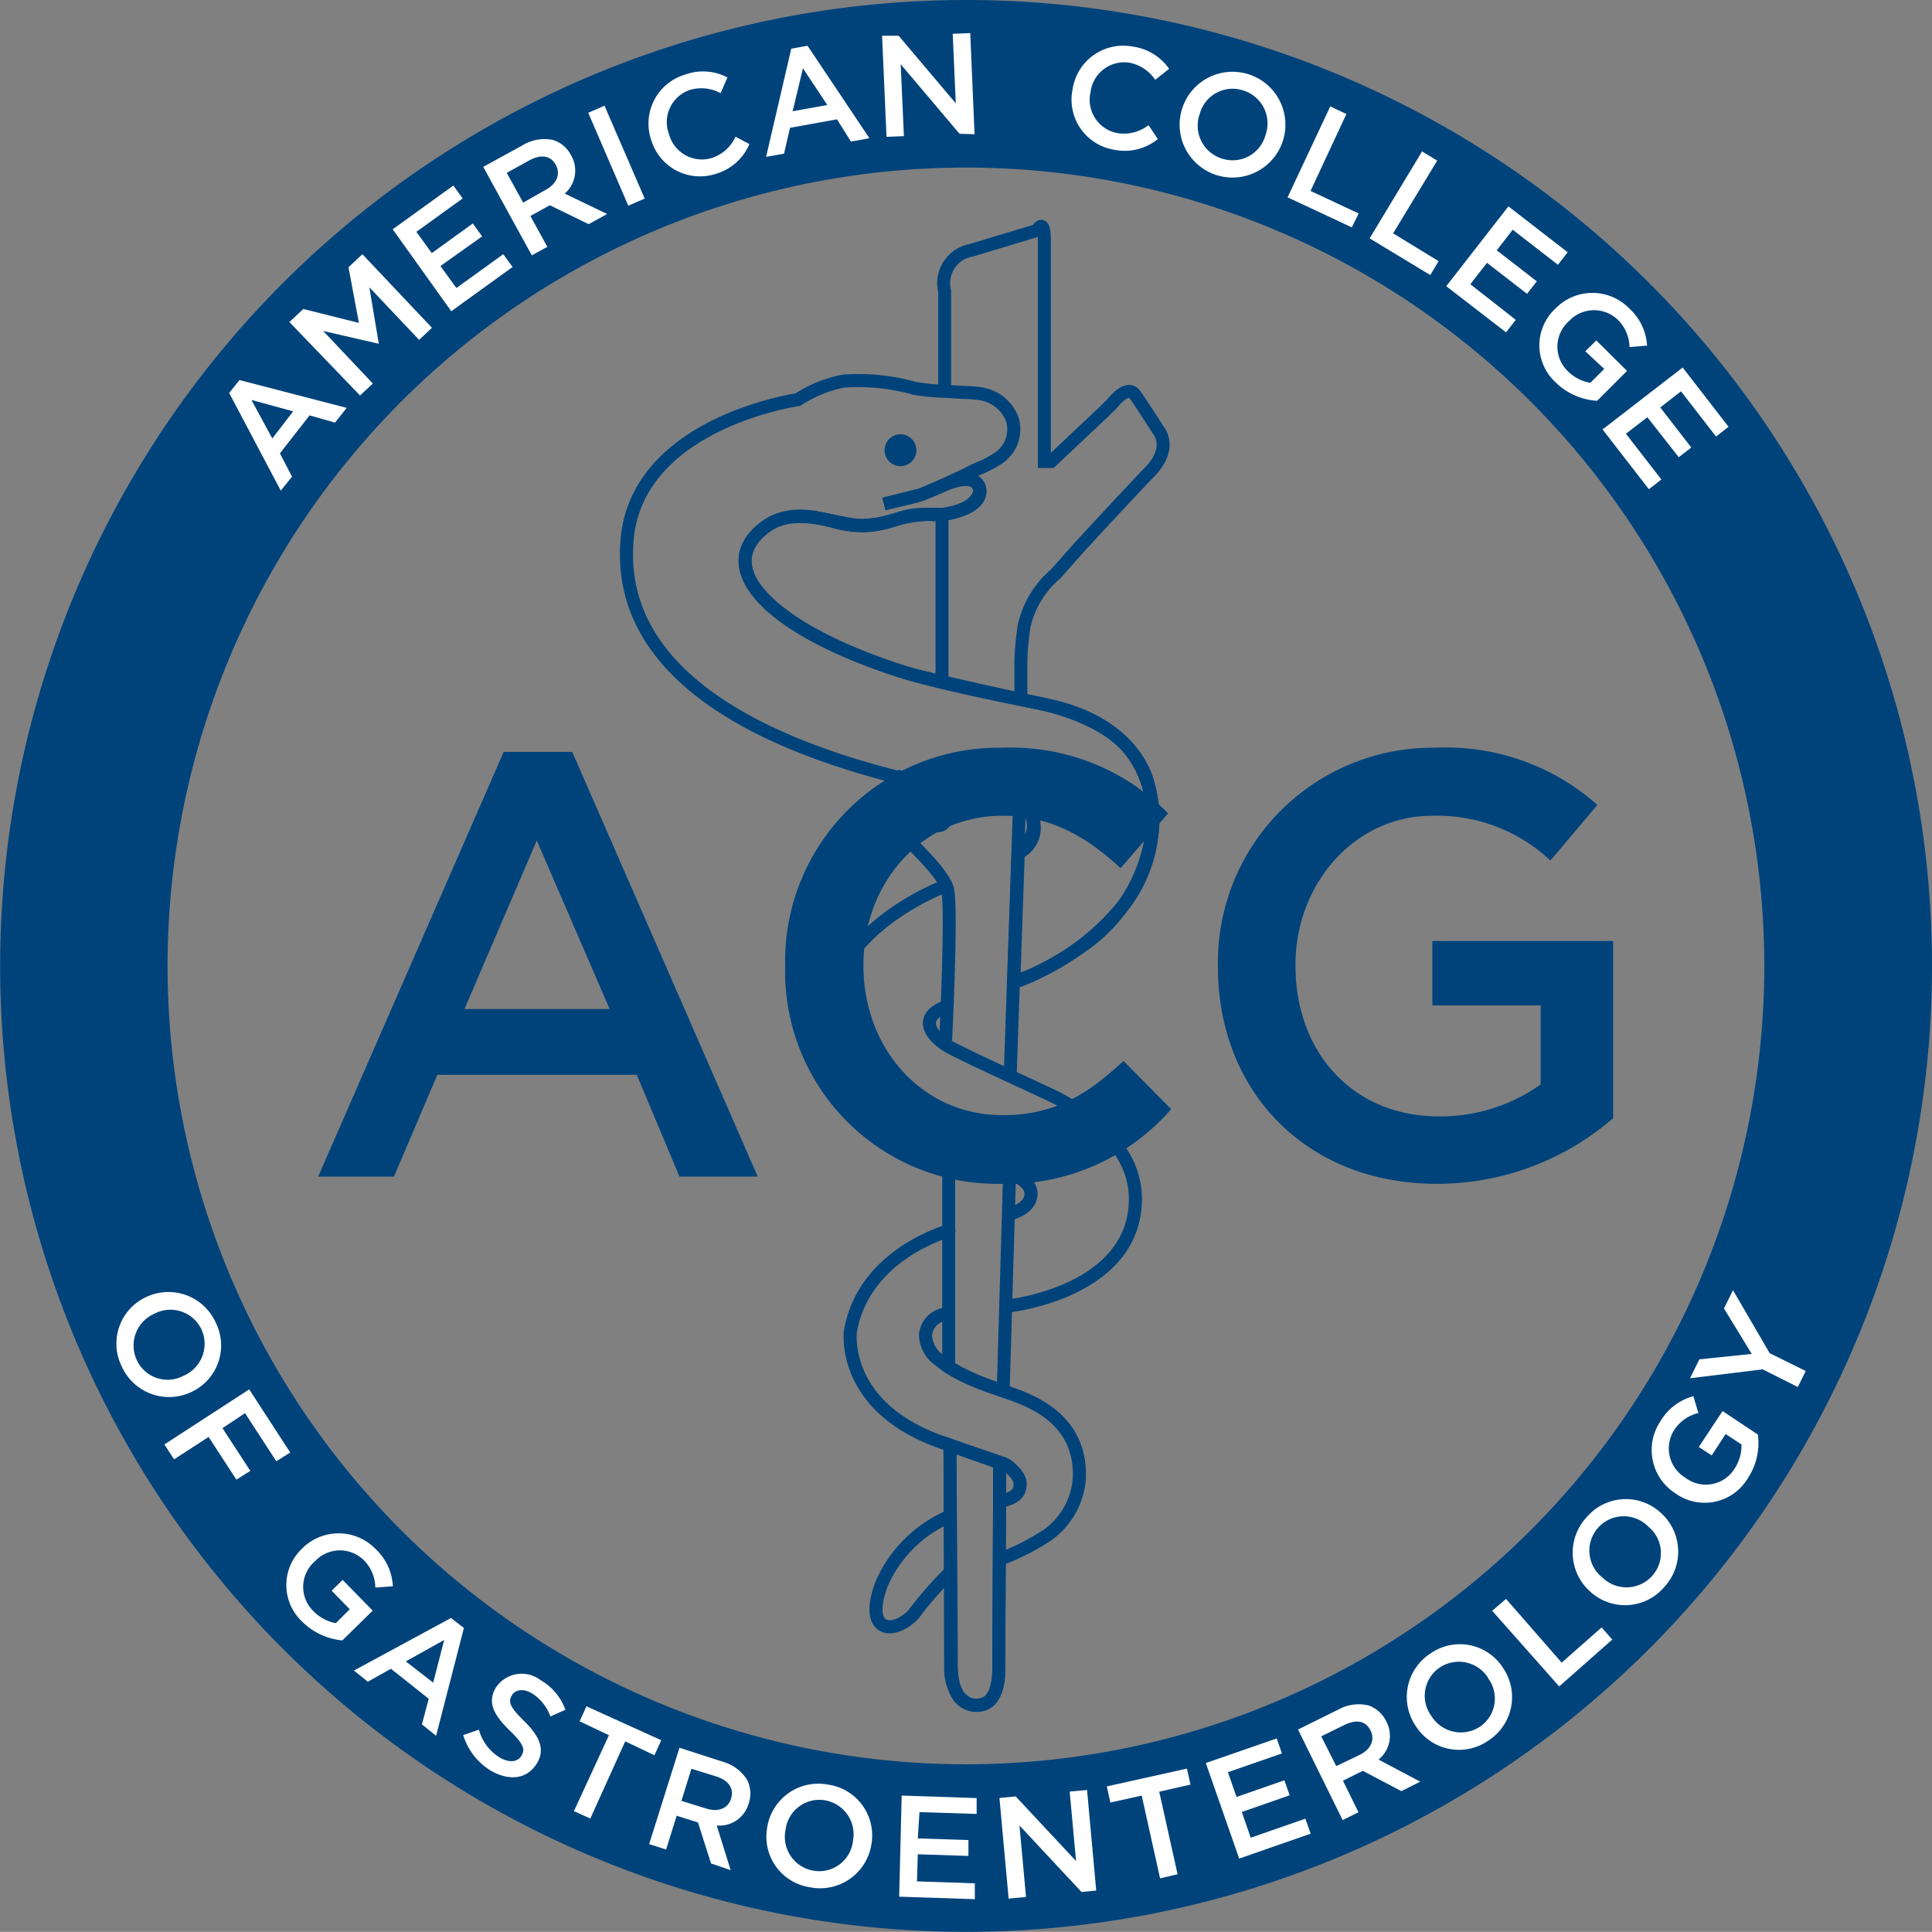
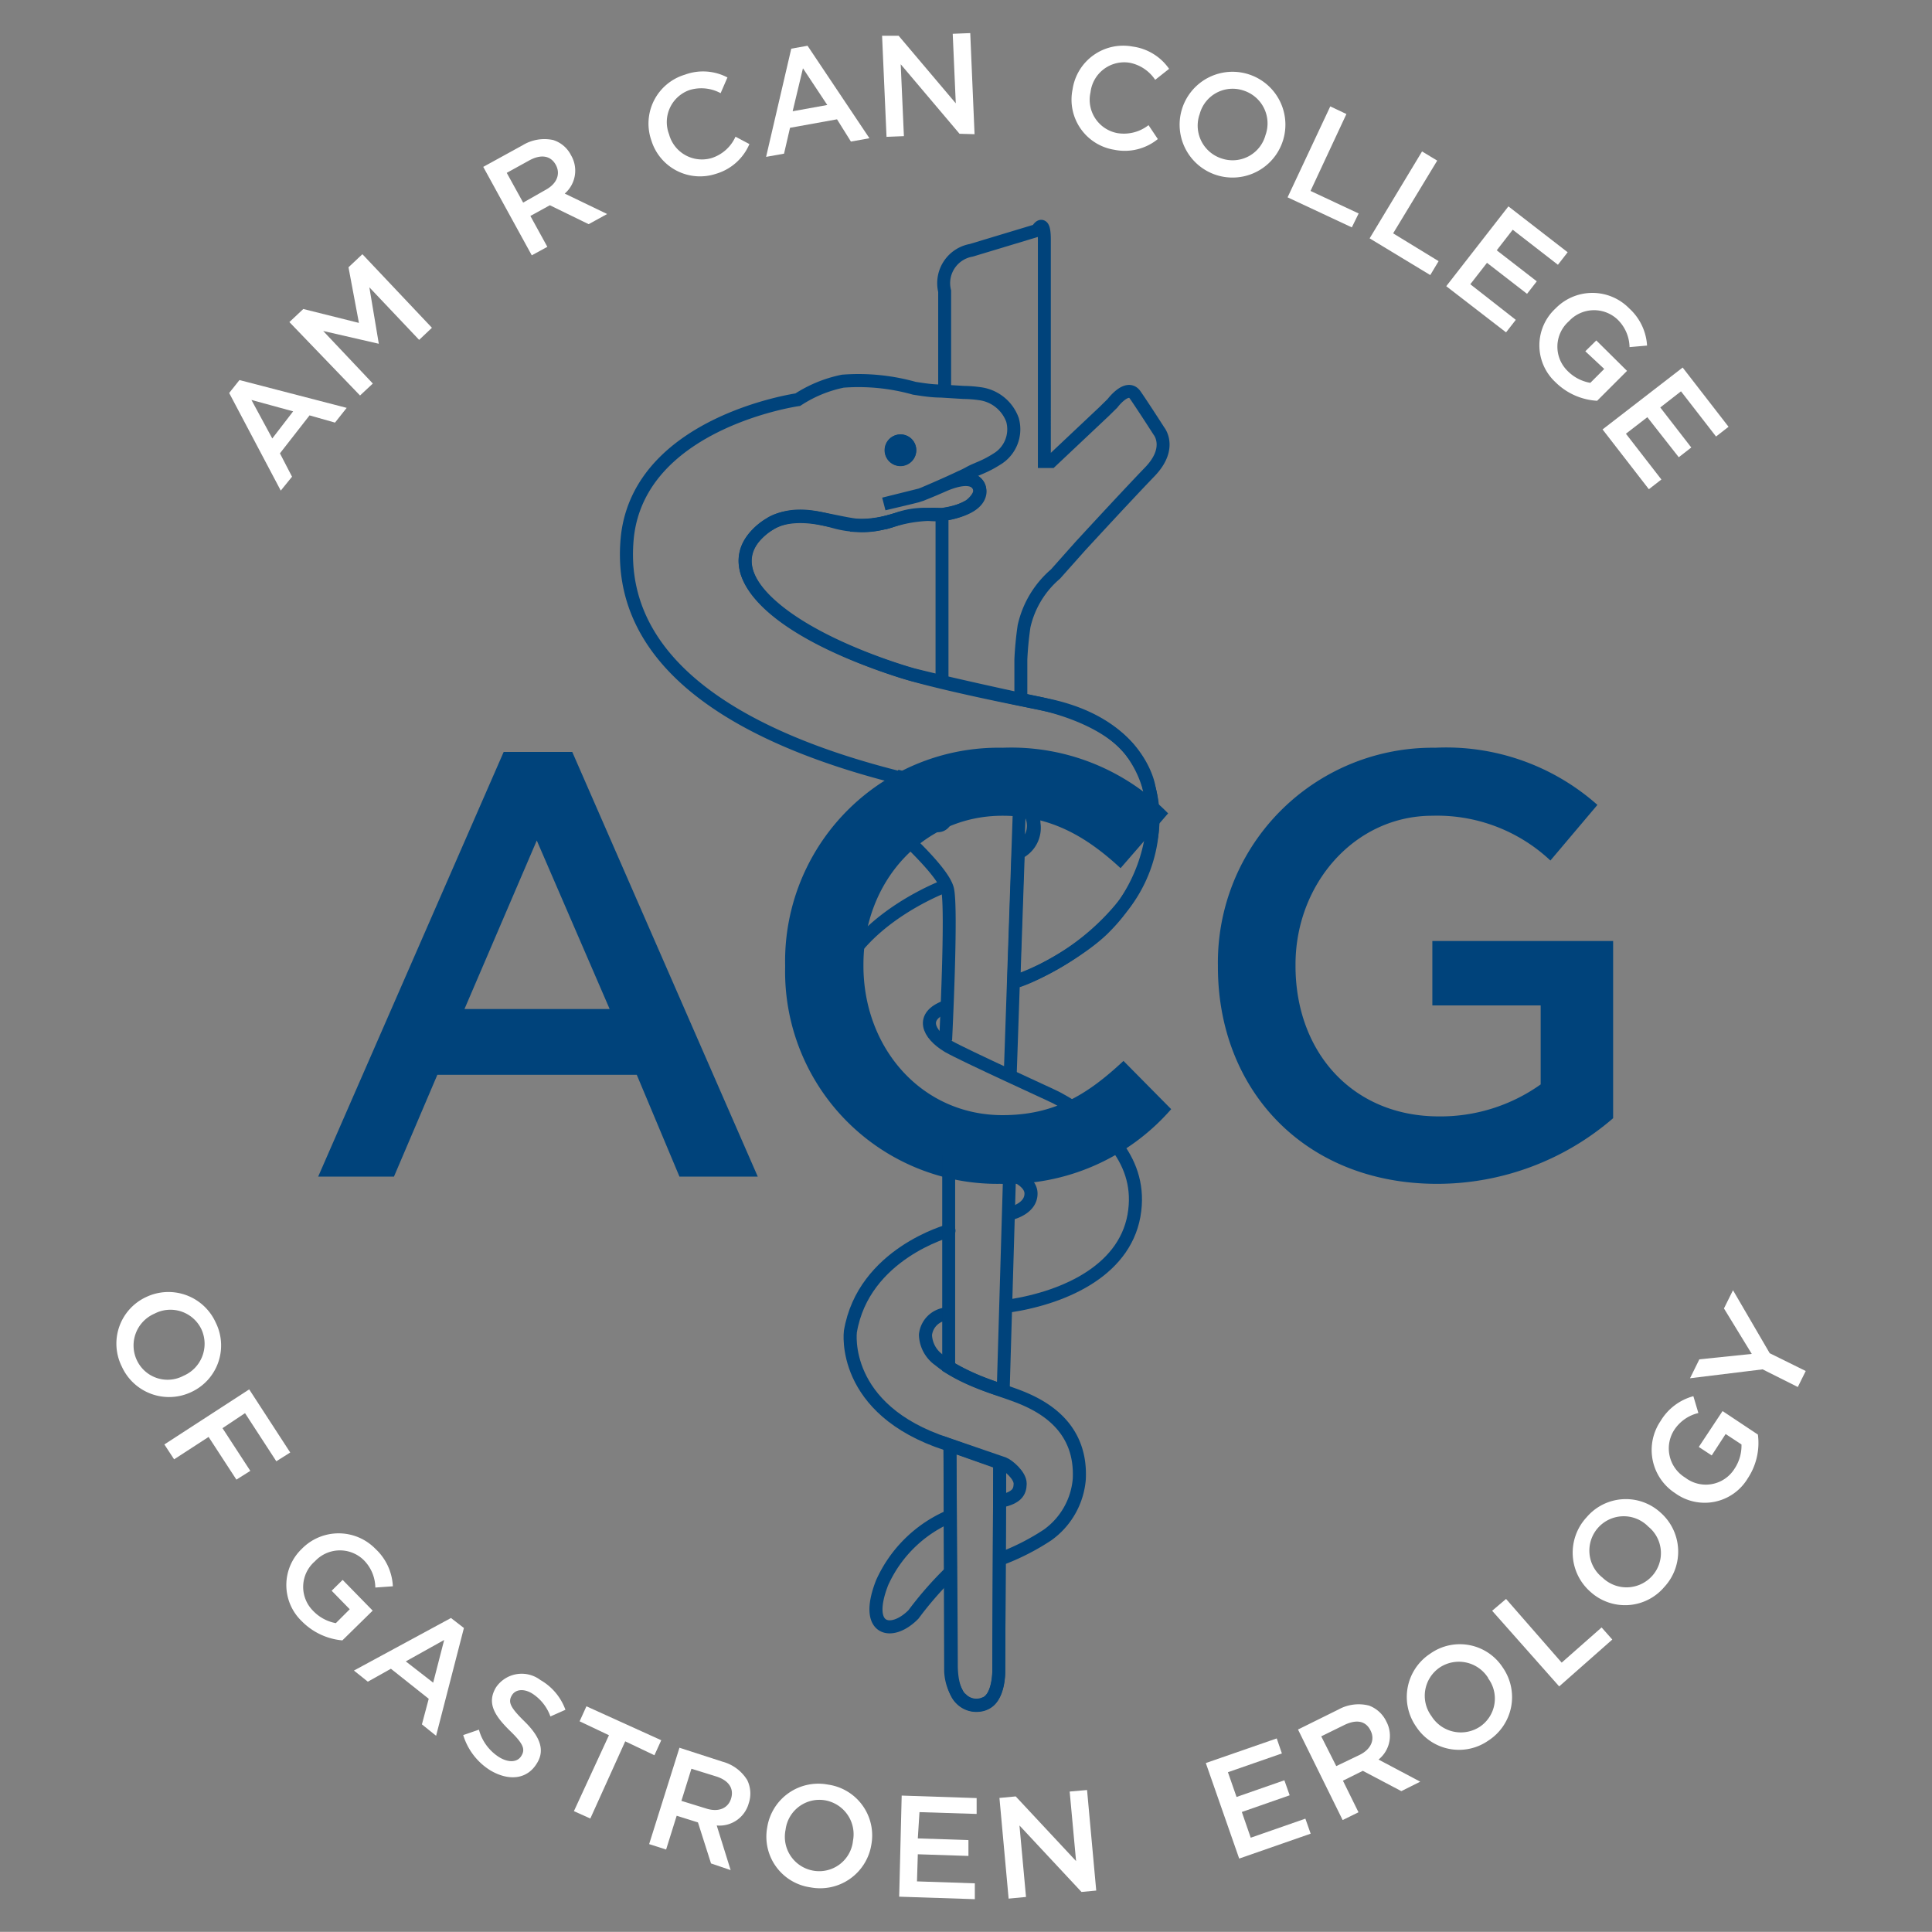
<svg xmlns="http://www.w3.org/2000/svg" viewBox="0 0 138.93 138.92">
  <rect x="0" y="0" width="138.93" height="138.92" fill="#808080" stroke="none" />
  <defs>
    <style>.cls-1,.cls-8{fill:#00437b;}.cls-2,.cls-4,.cls-5,.cls-6,.cls-7{fill:none;}.cls-3{fill:#fff;}.cls-4,.cls-5,.cls-6,.cls-7,.cls-8{stroke:#00437b;}.cls-4,.cls-6{stroke-linecap:round;}.cls-4{stroke-width:0.94px;}.cls-5,.cls-6,.cls-7{stroke-width:0.93px;}.cls-7{stroke-miterlimit:1;}.cls-8{stroke-width:0.56px;}</style>
  </defs>
  <g id="Layer_2" data-name="Layer 2">
    <g id="Layer_1-2" data-name="Layer 1">
-       <path class="cls-1" d="M126.87,69.46A57.41,57.41,0,1,1,69.46,12.05a57.41,57.41,0,0,1,57.41,57.41M69.46,0a69.46,69.46,0,1,0,69.47,69.46A69.46,69.46,0,0,0,69.46,0" />
      <path class="cls-2" d="M69.46,0a69.46,69.46,0,1,0,69.47,69.46A69.46,69.46,0,0,0,69.46,0" />
      <path class="cls-3" d="M16.48,28.26l.74-.93,7.71,2-.84,1.06-1.83-.52L20.13,32.6,21,34.28l-.81,1Zm4.6,1.32-3-.82,1.5,2.77Z" />
      <path class="cls-3" d="M20.81,23.16l1-.94,4,1-.75-4,1-.94,5,5.29-.92.87-3.58-3.78.68,4.06,0,0-4-.92,3.57,3.78-.92.86Z" />
-       <path class="cls-3" d="M28.24,16.49l4.36-3.15.67.93-3.33,2.4,1.11,1.53L34,16.07l.67.93-3,2.13,1.15,1.58,3.37-2.43.67.92-4.41,3.18Z" />
      <path class="cls-3" d="M34.75,12l2.84-1.56a3,3,0,0,1,2.19-.37,2.16,2.16,0,0,1,1.28,1.09h0a2.18,2.18,0,0,1-.45,2.76l3.05,1.47-1.33.73-2.79-1.36-1.4.77,1.22,2.22-1.12.61Zm4.49,1.65c.81-.44,1.08-1.14.73-1.79v0c-.37-.68-1.07-.78-1.9-.33l-1.63.9,1.18,2.14Z" />
-       <path class="cls-3" d="M42.3,8.11l1.17-.51,2.89,6.68-1.18.51Z" />
      <path class="cls-3" d="M46.84,10.1v0a3.67,3.67,0,0,1,2.41-4.73,3.77,3.77,0,0,1,3.06.2L51.82,6.7a2.91,2.91,0,0,0-2.22-.23,2.44,2.44,0,0,0-1.49,3.18v0a2.45,2.45,0,0,0,3.08,1.71,2.83,2.83,0,0,0,1.7-1.53l1,.53a3.76,3.76,0,0,1-2.41,2.14A3.66,3.66,0,0,1,46.84,10.1Z" />
      <path class="cls-3" d="M56.9,3.5l1.17-.21,4.45,6.65-1.33.24-1-1.6-3.38.61-.43,1.86-1.29.23Zm2.59,4.05L57.74,4.91,57,8Z" />
      <path class="cls-3" d="M63.43,2.57l1.19,0,4.11,4.86-.22-5,1.26-.05.31,7.27L69,9.62l-4.23-5L65,9.79l-1.25.05Z" />
      <path class="cls-3" d="M77.13,6.42v0a3.68,3.68,0,0,1,4.33-3.07,3.8,3.8,0,0,1,2.61,1.6l-1,.79a2.87,2.87,0,0,0-1.85-1.23,2.44,2.44,0,0,0-2.8,2.12v0a2.44,2.44,0,0,0,1.92,2.94A2.88,2.88,0,0,0,82.59,9l.67,1a3.76,3.76,0,0,1-3.13.77A3.65,3.65,0,0,1,77.13,6.42Z" />
      <path class="cls-3" d="M85,7.83v0a3.8,3.8,0,0,1,7.26,2.27v0A3.8,3.8,0,0,1,85,7.83Zm6,1.89v0a2.48,2.48,0,0,0-1.58-3.21A2.45,2.45,0,0,0,86.27,8.2v0a2.48,2.48,0,0,0,1.59,3.2A2.45,2.45,0,0,0,91,9.72Z" />
      <path class="cls-3" d="M95.66,7.65l1.16.55-2.58,5.53,3.46,1.62-.49,1-4.62-2.16Z" />
      <path class="cls-3" d="M102.26,10.89l1.09.66-3.17,5.23,3.27,2-.6,1-4.36-2.64Z" />
      <path class="cls-3" d="M108.47,14.84l4.26,3.3-.7.9-3.25-2.52L107.63,18l2.88,2.23-.7.9-2.88-2.23-1.2,1.54L109,23l-.7.9L104,20.58Z" />
      <path class="cls-3" d="M111.86,22.18l0,0a3.7,3.7,0,0,1,5.3,0,3.92,3.92,0,0,1,1.28,2.67l-1.26.11a2.84,2.84,0,0,0-.88-2,2.46,2.46,0,0,0-3.48.14l0,0a2.44,2.44,0,0,0-.09,3.58,3,3,0,0,0,1.63.85l1-1L114,25.26l.79-.78L117,26.67l-2.15,2.15a4.63,4.63,0,0,1-3-1.34A3.61,3.61,0,0,1,111.86,22.18Z" />
      <path class="cls-3" d="M121,26.43l3.3,4.26-.9.7-2.52-3.25-1.49,1.16,2.23,2.88-.9.7L118.46,30l-1.54,1.19,2.55,3.29-.9.7-3.33-4.3Z" />
      <path class="cls-1" d="M36.22,54.07h4.93L54.49,84.61H48.86l-3.07-7.32H31.45l-3.12,7.32H22.88Zm7.62,18.49L38.6,60.44,33.4,72.56Z" />
      <path class="cls-1" d="M56.46,69.53v-.08A15.35,15.35,0,0,1,72.1,53.77,15.81,15.81,0,0,1,84,58.49l-3.42,3.94c-2.43-2.25-5-3.77-8.49-3.77-5.76,0-10,4.77-10,10.7v.09c0,5.93,4.2,10.74,10,10.74,3.72,0,6.1-1.47,8.7-3.9l3.43,3.47a15.67,15.67,0,0,1-12.31,5.37A15.26,15.26,0,0,1,56.46,69.53Z" />
      <path class="cls-1" d="M87.58,69.53v-.08a15.44,15.44,0,0,1,15.63-15.68,16.39,16.39,0,0,1,11.66,4.11l-3.38,4A11.9,11.9,0,0,0,103,58.66c-5.59,0-9.84,4.9-9.84,10.7v.09c0,6.23,4.12,10.83,10.31,10.83a12.41,12.41,0,0,0,7.32-2.3V72.3H103V67.67H116V80.41a19.37,19.37,0,0,1-12.65,4.72C93.81,85.13,87.58,78.37,87.58,69.53Z" />
      <path class="cls-4" d="M68.15,109.1a9.37,9.37,0,0,0-4.72,4.72c-1.35,3.47.7,3.86,2.26,2.27a25.37,25.37,0,0,1,2.62-3" />
      <path class="cls-5" d="M68,74.81s.48-9.61.13-10.89S65,60.16,64.19,59.33a1.62,1.62,0,0,1-.34-.41c-.06-.13.81-1,.81-1s.19-.25.3-.23,1.92,1.48,2.21,1.62a.58.58,0,0,0,.81-.29l0-2.51" />
      <path class="cls-5" d="M71.89,105.17l-.07,15s0,2-1,2.32a1.51,1.51,0,0,1-1.67-.31s-.74-.44-.74-2.47-.1-15.8-.1-15.8M81.4,54.12a8,8,0,0,1,1.3,6.56,11.87,11.87,0,0,1-3.18,5.93c-1.69,1.79-5.83,4-6.88,4.06m.67-12.74-.66,19.23M64.48,55.8l2.12.55s4.07.79,6.14,1.15A1.91,1.91,0,0,1,73.41,61" />
      <path class="cls-6" d="M64,37.49a7.14,7.14,0,0,1-4.12,0c-1.37-.34-3.61-1-5.51,1C52,40.94,54.8,45,64.51,48.19c3,1,10.17,2.37,10.17,2.37s4.79.9,6.72,3.56" />
      <path class="cls-7" d="M68.9,34.36s1.16-.1,1.49.59-.65,1.4-.65,1.4a4.79,4.79,0,0,1-2.88.65,5.56,5.56,0,0,0-2.15.26,9,9,0,0,1-3.56.51" />
      <path class="cls-8" d="M65.61,32.37a.86.86,0,1,1-.86-.85.85.85,0,0,1,.86.85" />
      <path class="cls-4" d="M68,63.7s-10.84,4-7.68,12.21a10.9,10.9,0,0,0,3,4.13A12.84,12.84,0,0,0,67,82.32c1.12.47,3.13,1.24,4.29,1.6.8.25,2.85.77,2.85,1.91,0,1-1.17,1.37-1.59,1.47" />
      <path class="cls-4" d="M72.88,70.62a17.46,17.46,0,0,0,8-5.64,10.09,10.09,0,0,0,1.73-8.42s-.69-4.46-7.25-5.85-9.71-2.19-9.71-2.19-7.3-2-10.66-5.42.37-5.42.37-5.42,1.1-.88,3.71-.38,3,.75,5.11.13A10,10,0,0,1,67.74,37c.35-.06,2.6-.35,2.73-1.59,0,0,.11-1.65-2.54-.55,0,0-1.52.68-2,.81s-2.26.54-2.37.57l2.69-.67S68,34.83,69,34.35c.3-.13.53-.25.66-.32.55-.32,1.09-.42,2-1a2.5,2.5,0,0,0,1.15-2.83,2.89,2.89,0,0,0-2.35-1.89,9.08,9.08,0,0,0-1.17-.09l-1.62-.1c-.64,0-1.28-.1-1.92-.2a14.85,14.85,0,0,0-5.14-.51,9.3,9.3,0,0,0-3.24,1.33s-11.29,1.6-12.25,9.8C44,49.11,56.2,55.05,73,57.56a1.69,1.69,0,0,1,1.35,1.65,2,2,0,0,1-1.13,2.13l-.32,9.28" />
      <path class="cls-4" d="M72.6,93.91c4.09-.63,8.5-2.66,9-6.87.47-3.8-2.46-6.4-5.61-8.09-.35-.19-6.56-3-7.81-3.71-1.49-.9-2-2.17-.18-2.84" />
      <path class="cls-4" d="M72.21,112a16.84,16.84,0,0,0,3.12-1.62,5.49,5.49,0,0,0,2.28-4c.19-3.62-2.38-5.12-4-5.81s-4.23-1.25-6.06-2.76a2.3,2.3,0,0,1-1-1.82,1.68,1.68,0,0,1,1.61-1.51" />
      <path class="cls-4" d="M68.24,88.5s-6.15,1.65-7.09,7.26c0,0-.72,5.59,6.93,8.08l4.1,1.41c.31.12,1.19.84,1.18,1.45s-.27,1-1.39,1.25" />
      <circle class="cls-1" cx="64.76" cy="32.37" r="1.13" transform="translate(32.07 96.97) rotate(-89.72)" />
      <path class="cls-6" d="M72.6,84.36,72.14,100a17.83,17.83,0,0,1-3.92-1.69V83" />
      <path class="cls-5" d="M68.31,103.93l3.58,1.27-.07,15s.07,2.31-1.44,2.43a1.55,1.55,0,0,1-1.6-.94,3.49,3.49,0,0,1-.42-1.53Z" />
      <path class="cls-5" d="M67.93,27.74v-6.8A2.4,2.4,0,0,1,69.84,18l4.74-1.43s.52-1,.52.67V33.19h.48l3.82-3.6L80,29s1.06-1.42,1.63-.6S83.34,31,83.34,31s1,1.21-.66,2.93-5,5.35-5,5.35l-1.78,2a6.93,6.93,0,0,0-2.26,3.75,23.9,23.9,0,0,0-.23,2.4l0,2.67" />
      <line class="cls-5" x1="67.74" y1="49.11" x2="67.74" y2="36.98" />
      <path class="cls-3" d="M10.51,93.27h0a3.73,3.73,0,0,1,5,1.83,3.69,3.69,0,0,1-1.75,5h0a3.73,3.73,0,0,1-5-1.83A3.69,3.69,0,0,1,10.51,93.27Zm2.69,5.66h0a2.5,2.5,0,0,0,1.28-3.35,2.47,2.47,0,0,0-3.38-1.11h0a2.49,2.49,0,0,0-1.26,3.34A2.44,2.44,0,0,0,13.2,98.93Z" />
      <path class="cls-3" d="M17.92,99.91l2.95,4.54-1,.63-2.25-3.46L16,102.7l2,3.07-1,.63-2-3.07-2.48,1.61-.7-1.07Z" />
      <path class="cls-3" d="M21.7,111.38l0,0a3.7,3.7,0,0,1,5.3,0,3.92,3.92,0,0,1,1.25,2.69l-1.26.09a2.85,2.85,0,0,0-.86-2,2.45,2.45,0,0,0-3.48.11h0a2.43,2.43,0,0,0-.12,3.58,3,3,0,0,0,1.62.87l1-1-1.3-1.33.79-.78,2.16,2.21-2.18,2.14a4.67,4.67,0,0,1-2.92-1.38A3.6,3.6,0,0,1,21.7,111.38Z" />
      <path class="cls-3" d="M32.43,116.35l.93.72-2,7.75L30.34,124l.49-1.84L28.11,120l-1.66.93-1-.8ZM31.15,121l.79-3.07-2.76,1.54Z" />
      <path class="cls-3" d="M33.31,124.77l1.13-.39a3.37,3.37,0,0,0,1.49,2c.68.4,1.3.34,1.57-.13h0c.27-.45.16-.84-.84-1.8-1.13-1.11-1.65-2-1-3.1v0a2.23,2.23,0,0,1,3.2-.54,4.05,4.05,0,0,1,1.8,2.14l-1.08.48a3.26,3.26,0,0,0-1.31-1.65c-.64-.39-1.22-.28-1.46.13v0c-.29.48-.13.86.9,1.87s1.53,2,.91,3v0c-.69,1.17-2,1.32-3.34.54A4.55,4.55,0,0,1,33.31,124.77Z" />
      <path class="cls-3" d="M43.79,124.78l-2.11-1,.49-1.08,5.38,2.44-.49,1.08-2.1-1-2.51,5.55-1.18-.53Z" />
      <path class="cls-3" d="M48.86,125.68l3.09,1A3,3,0,0,1,53.73,128a2.2,2.2,0,0,1,.11,1.68v0a2.18,2.18,0,0,1-2.3,1.59l1,3.21L51.13,134l-.94-2.95-1.53-.48L47.9,133l-1.22-.39Zm1.92,4.37c.87.28,1.57,0,1.79-.71v0c.23-.74-.18-1.32-1.08-1.6l-1.77-.55L49,129.5Z" />
      <path class="cls-3" d="M55.17,131.41v0a3.72,3.72,0,0,1,4.37-3.08,3.69,3.69,0,0,1,3.12,4.31v0a3.73,3.73,0,0,1-4.38,3.08A3.68,3.68,0,0,1,55.17,131.41Zm6.16,1v0a2.48,2.48,0,0,0-2-2.95,2.45,2.45,0,0,0-2.84,2.12v0a2.47,2.47,0,0,0,2,2.94A2.44,2.44,0,0,0,61.33,132.44Z" />
      <path class="cls-3" d="M64.84,129.12l5.39.18,0,1.14-4.11-.13L66,132.2l3.64.12,0,1.14L66,133.34l-.06,1.95,4.16.14,0,1.14-5.44-.18Z" />
      <path class="cls-3" d="M71.87,129.29l1.17-.11,4.34,4.65-.46-5,1.25-.11.66,7.23-1.06.1-4.46-4.78.47,5.14-1.25.12Z" />
-       <path class="cls-3" d="M82.1,129.12l-2.25.5-.26-1.16,5.76-1.28.26,1.15-2.25.51,1.32,5.94-1.26.29Z" />
      <path class="cls-3" d="M86.71,126.78l5.1-1.77.37,1.08-3.88,1.35.62,1.78,3.44-1.2.38,1.08-3.44,1.2.64,1.85,3.93-1.37.38,1.08-5.14,1.79Z" />
      <path class="cls-3" d="M93.34,124.37l2.91-1.44a3,3,0,0,1,2.2-.28,2.25,2.25,0,0,1,1.24,1.14v0a2.19,2.19,0,0,1-.56,2.74l3,1.59-1.36.68L98,127.34l-1.43.71,1.12,2.27-1.14.56Zm4.42,1.83c.82-.4,1.13-1.09.8-1.75v0c-.34-.7-1-.83-1.88-.41l-1.67.82L96.09,127Z" />
      <path class="cls-3" d="M101.84,124.17h0a3.72,3.72,0,0,1,1-5.25,3.68,3.68,0,0,1,5.23,1h0a3.72,3.72,0,0,1-1.05,5.25A3.68,3.68,0,0,1,101.84,124.17Zm5.18-3.5v0a2.49,2.49,0,0,0-3.49-.76,2.46,2.46,0,0,0-.59,3.5v0a2.49,2.49,0,0,0,3.49.75A2.44,2.44,0,0,0,107,120.67Z" />
      <path class="cls-3" d="M107.3,115.83l1-.85,4,4.58,2.87-2.53.77.87-3.82,3.37Z" />
      <path class="cls-3" d="M114.36,114.46l0,0a3.74,3.74,0,0,1-.27-5.35,3.7,3.7,0,0,1,5.32-.34h0a3.74,3.74,0,0,1,.27,5.35A3.7,3.7,0,0,1,114.36,114.46Zm4.17-4.68,0,0a2.47,2.47,0,1,0-3.29,3.67h0a2.48,2.48,0,0,0,3.57-.13A2.45,2.45,0,0,0,118.53,109.78Z" />
      <path class="cls-3" d="M120.47,107.38l0,0a3.7,3.7,0,0,1-1.06-5.19,3.94,3.94,0,0,1,2.36-1.79l.36,1.21a2.87,2.87,0,0,0-1.77,1.27,2.46,2.46,0,0,0,.83,3.38h0a2.43,2.43,0,0,0,3.53-.63,3,3,0,0,0,.51-1.76l-1.14-.75-1,1.54-.93-.61,1.71-2.58,2.54,1.69a4.61,4.61,0,0,1-.73,3.15A3.61,3.61,0,0,1,120.47,107.38Z" />
      <path class="cls-3" d="M126.75,98.47l-5.22.64.67-1.36,3.77-.39-2-3.27.65-1.31,2.64,4.53,2.59,1.28-.57,1.15Z" />
    </g>
  </g>
</svg>